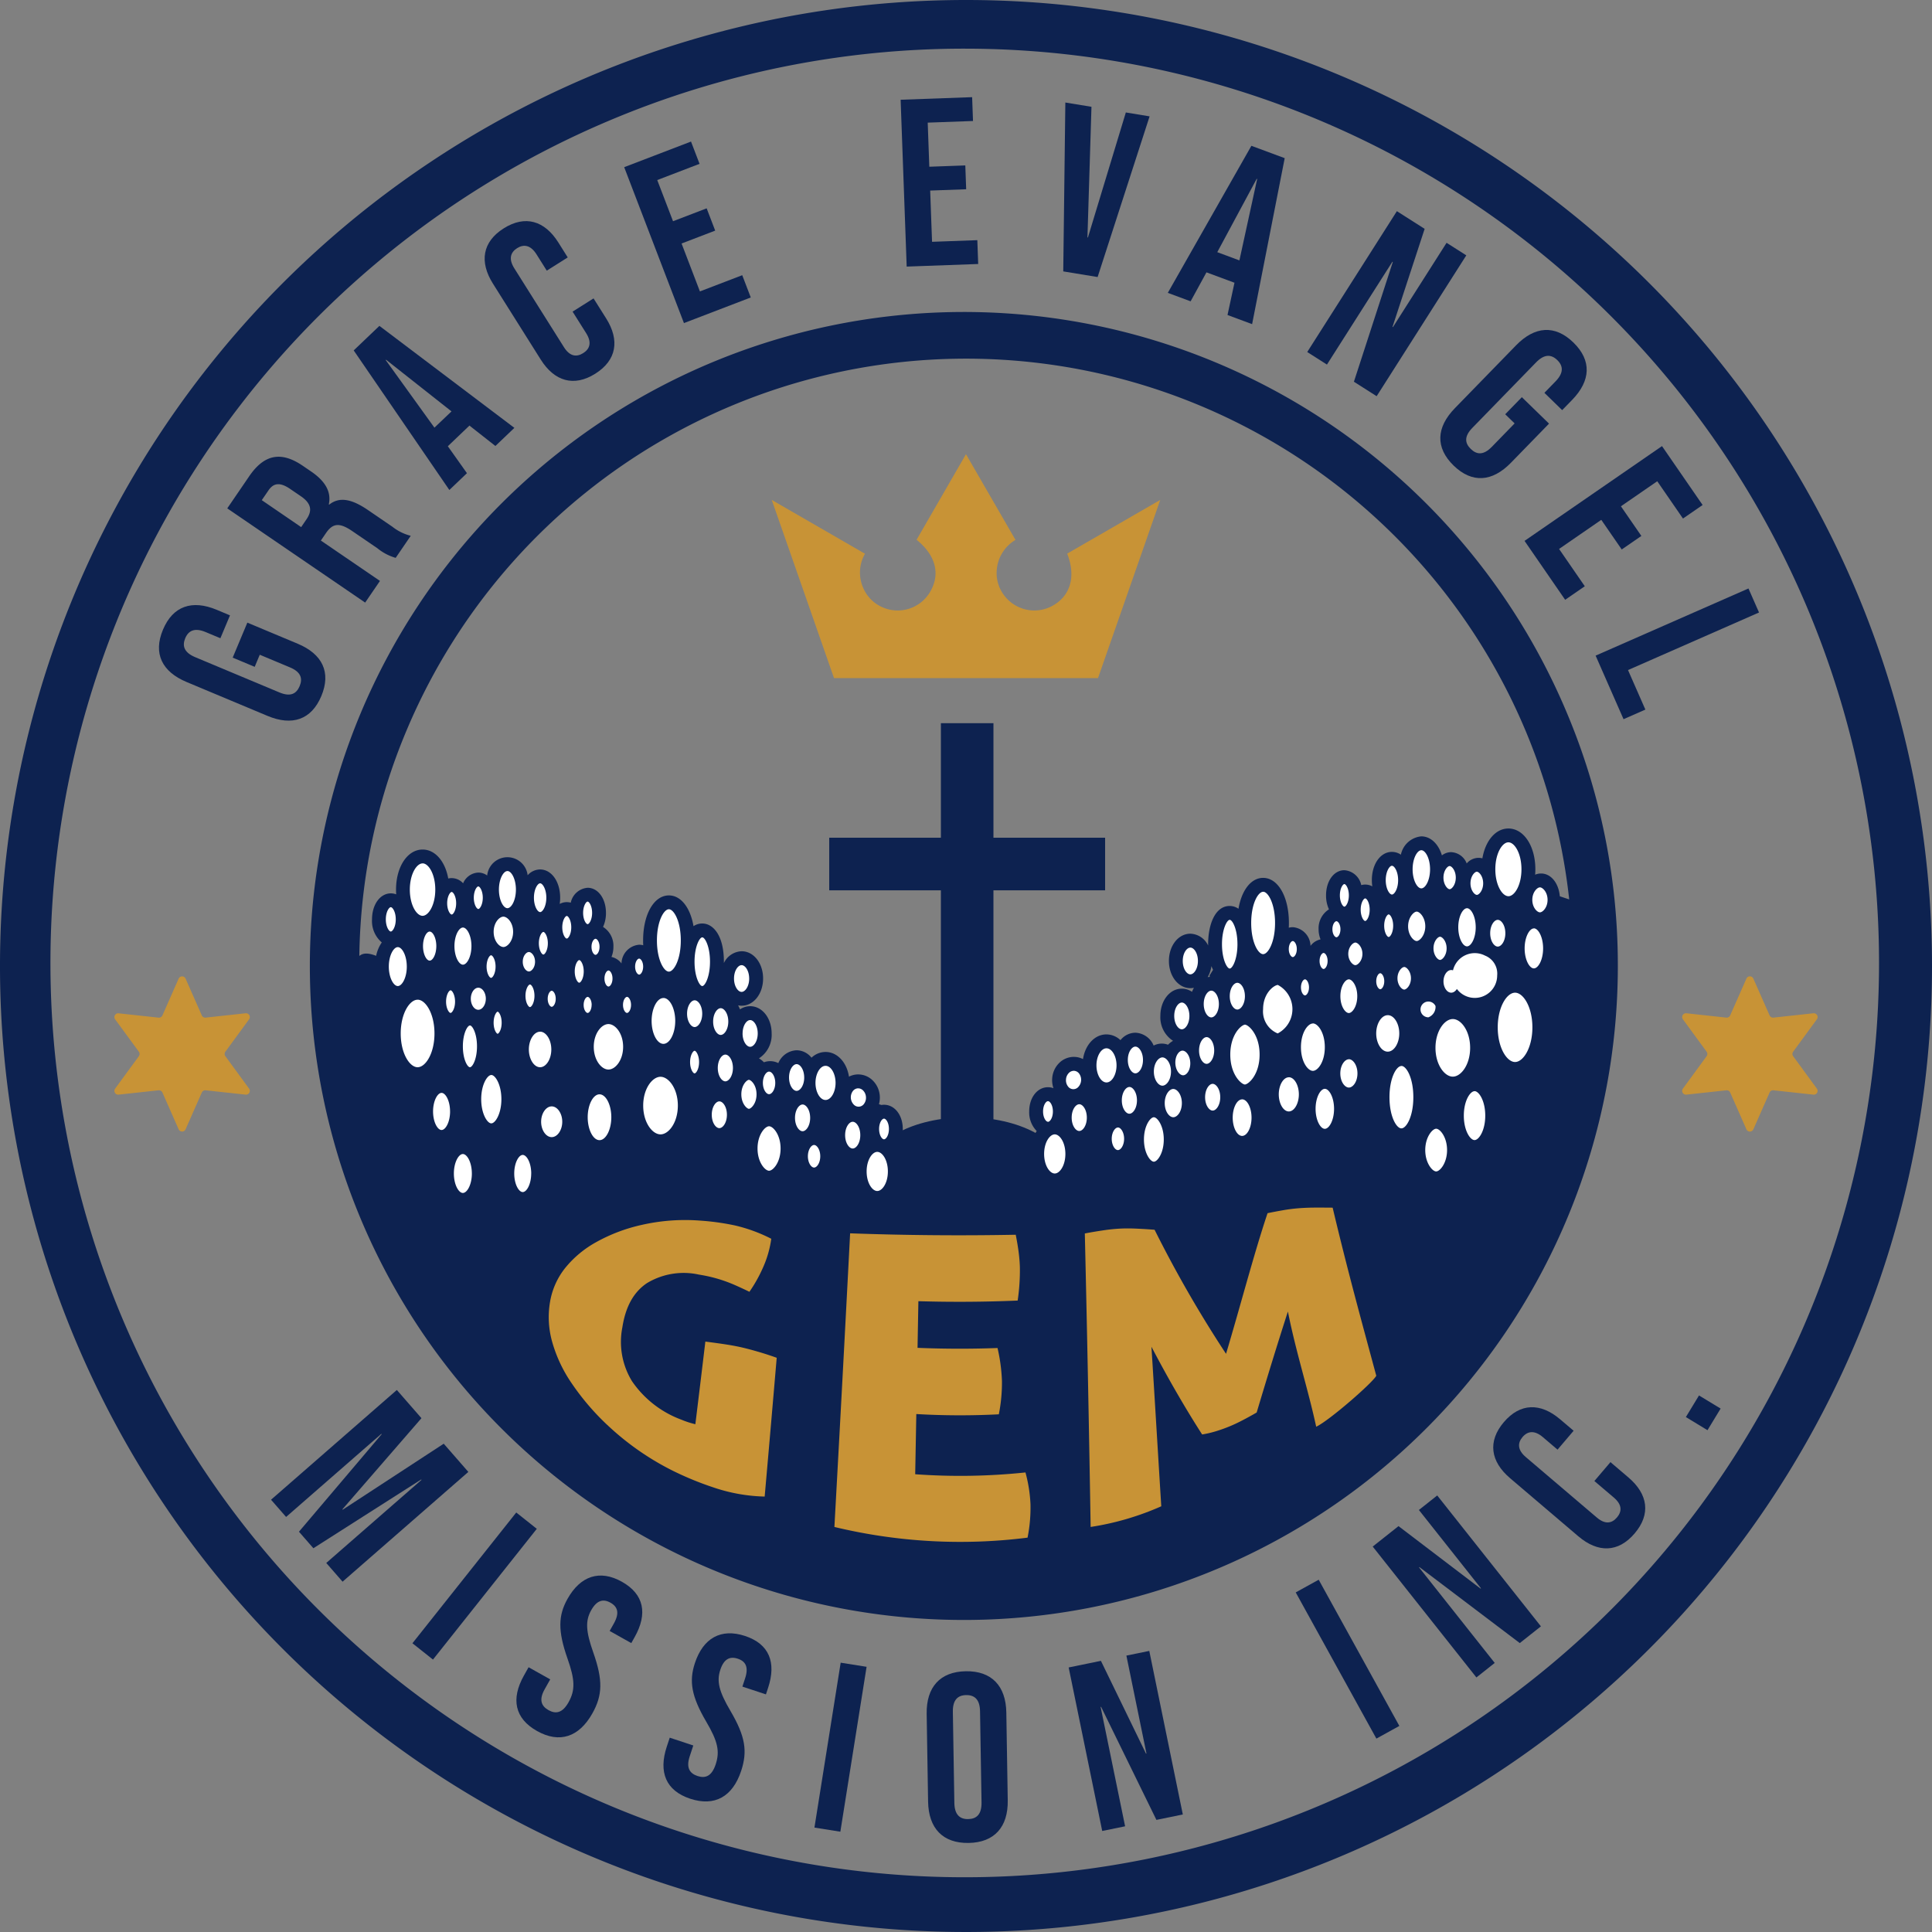
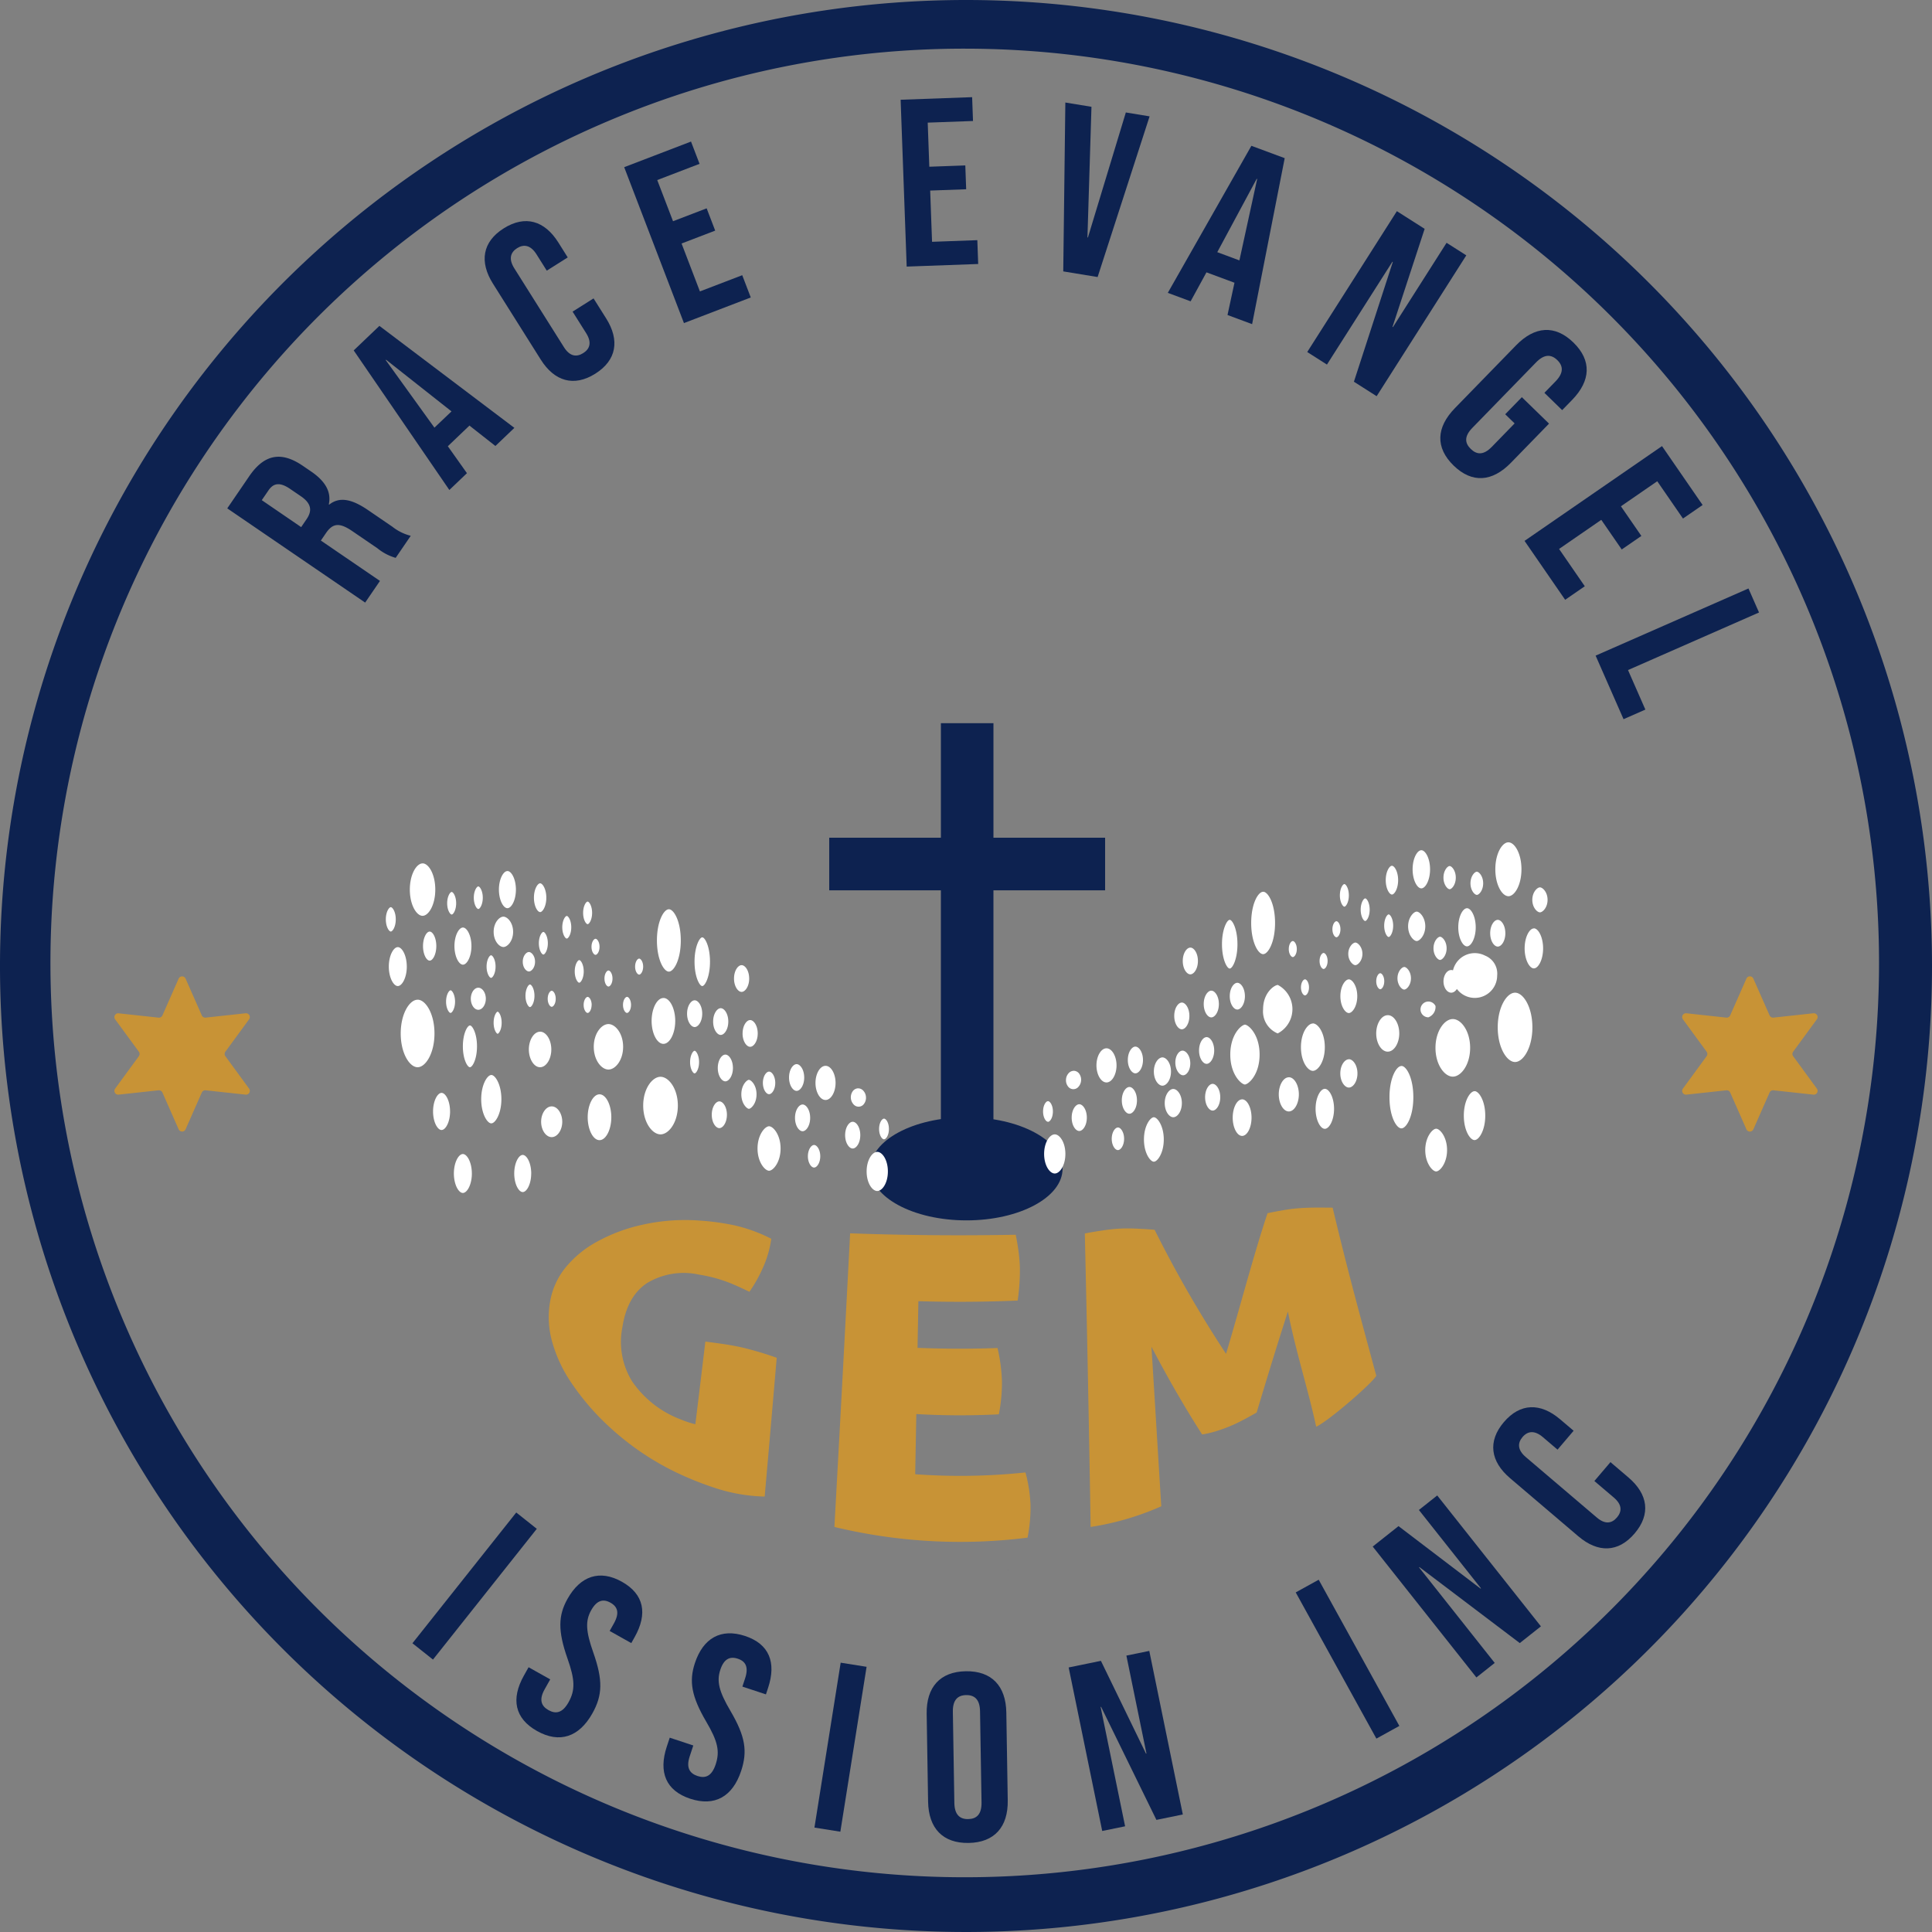
<svg xmlns="http://www.w3.org/2000/svg" width="258.07" height="258.07" viewBox="0 0 258.07 258.07">
  <rect x="0" y="0" width="258.07" height="258.07" fill="#808080" stroke="none" />
  <g id="full-gem-logo" transform="translate(-72 -72)">
    <ellipse id="Ellipse_1" data-name="Ellipse 1" cx="12.83" cy="6.888" rx="12.83" ry="6.888" transform="translate(188.273 221.238)" fill="#0d2250" />
    <path id="Path_79" data-name="Path 79" d="M241.928,165.7h0Z" transform="translate(33.097 18.249)" fill="#292c3e" />
    <path id="Path_80" data-name="Path 80" d="M201.56,168.155H186.645v-15.3h-7.021v15.3H164.708v7.021h14.915V218.92h7.021V175.176H201.56Z" transform="translate(18.057 15.747)" fill="#0d2250" />
    <g id="Group_615" data-name="Group 615" transform="translate(72 72)">
      <g id="Group_614" data-name="Group 614">
        <path id="Path_81" data-name="Path 81" d="M201.035,78.5a122.129,122.129,0,1,1-47.693,9.626A121.763,121.763,0,0,1,201.035,78.5m0-6.5A129.035,129.035,0,1,0,330.07,201.035,129.035,129.035,0,0,0,201.035,72Z" transform="translate(-72 -72)" fill="#0d2250" />
      </g>
    </g>
-     <path id="Path_82" data-name="Path 82" d="M274.423,160.3a87.358,87.358,0,1,0,6.842,33.892A86.791,86.791,0,0,0,274.423,160.3Zm-47.7,35.164.041.179a2.875,2.875,0,0,0-.286.038,4.134,4.134,0,0,0,.5-1.477,4.827,4.827,0,0,0,.213.5ZM119.5,162.644A81.056,81.056,0,0,1,274.768,185.3l-1.252-.419c-.158-1.765-1.182-3.043-2.509-3.043a2.007,2.007,0,0,0-.79.161q.029-.355.029-.723c0-3.106-1.546-5.448-3.6-5.448-1.713,0-3.074,1.636-3.476,3.986a1.93,1.93,0,0,0-.514-.068,2.1,2.1,0,0,0-1.579.748,2.343,2.343,0,0,0-2.073-1.507,2.014,2.014,0,0,0-1.239.431c-.462-1.527-1.5-2.54-2.755-2.54a3.072,3.072,0,0,0-2.724,2.447,2.138,2.138,0,0,0-1.2-.374c-1.527,0-2.679,1.623-2.679,3.773a5.693,5.693,0,0,0,.061.833,1.976,1.976,0,0,0-1.478-.168,2.492,2.492,0,0,0-2.252-1.99c-1.4,0-2.45,1.444-2.45,3.36a4.392,4.392,0,0,0,.389,1.867,2.986,2.986,0,0,0-1.384,2.661,3.525,3.525,0,0,0,.262,1.352,2.261,2.261,0,0,0-1.341.865,2.57,2.57,0,0,0-2.364-2.495,2.034,2.034,0,0,0-.541.073c.012-.211.017-.425.017-.644,0-3.485-1.448-6.016-3.445-6.016-1.613,0-2.869,1.654-3.29,4.128a2.061,2.061,0,0,0-1.171-.375c-1.993,0-2.884,2.563-2.884,5.1,0,.061,0,.121,0,.18a2.732,2.732,0,0,0-2.373-1.576c-1.606,0-2.864,1.6-2.864,3.637s1.258,3.638,2.864,3.638a2.4,2.4,0,0,0,.476-.048,3.838,3.838,0,0,0-.256.538,2.421,2.421,0,0,0-1.363-.424c-1.606,0-2.863,1.6-2.863,3.637a3.737,3.737,0,0,0,1.694,3.332,2.776,2.776,0,0,0-.67.522,2.378,2.378,0,0,0-1.922.111,2.769,2.769,0,0,0-2.445-1.716,2.572,2.572,0,0,0-1.986.993,2.74,2.74,0,0,0-1.876-.768c-1.57,0-2.841,1.4-3.13,3.3a2.654,2.654,0,0,0-1.022-.29c-.069,0-.139-.008-.209-.008a2.782,2.782,0,0,0-1.956.821,3.2,3.2,0,0,0-.928,2.051,3.278,3.278,0,0,0,.17,1.311,2.116,2.116,0,0,0-.734-.13c-1.429,0-2.507,1.39-2.507,3.232a3.56,3.56,0,0,0,1,2.619,5.45,5.45,0,0,0-.866,3.055H185.6l-.46-1.179a3.832,3.832,0,0,0,.609-2.154c0-1.841-1.078-3.231-2.507-3.231a2.183,2.183,0,0,0-.345.03l-.33-.105a3.261,3.261,0,0,0,.111-1.106,3.2,3.2,0,0,0-.93-2.051,2.772,2.772,0,0,0-1.955-.82c-.065,0-.128,0-.195.007a2.68,2.68,0,0,0-1.036.293c-.289-1.907-1.56-3.3-3.13-3.3a2.733,2.733,0,0,0-1.876.768,2.569,2.569,0,0,0-1.986-.994,2.771,2.771,0,0,0-2.445,1.716,2.383,2.383,0,0,0-1.922-.11,2.794,2.794,0,0,0-.671-.523,3.733,3.733,0,0,0,1.7-3.332c0-2.039-1.257-3.637-2.863-3.637a2.42,2.42,0,0,0-1.364.425,3.852,3.852,0,0,0-.254-.539,2.4,2.4,0,0,0,.476.048c1.606,0,2.864-1.6,2.864-3.637s-1.258-3.637-2.864-3.637a2.729,2.729,0,0,0-2.373,1.576c0-.061,0-.121,0-.182,0-3.526-1.448-5.1-2.884-5.1a2.066,2.066,0,0,0-1.174.356c-.425-2.464-1.679-4.109-3.287-4.109-2,0-3.445,2.531-3.445,6.016,0,.219,0,.434.017.644a2.042,2.042,0,0,0-.542-.073,2.571,2.571,0,0,0-2.363,2.5,2.257,2.257,0,0,0-1.341-.866,3.521,3.521,0,0,0,.262-1.352,2.986,2.986,0,0,0-1.384-2.661,4.41,4.41,0,0,0,.389-1.867c0-1.915-1.054-3.36-2.45-3.36a2.492,2.492,0,0,0-2.252,1.99,1.976,1.976,0,0,0-1.478.168,5.675,5.675,0,0,0,.061-.832c0-2.152-1.152-3.773-2.679-3.773a2.243,2.243,0,0,0-1.664.773,2.719,2.719,0,0,0-5.406.033,2,2,0,0,0-1.182-.39,2.309,2.309,0,0,0-2.031,1.431,2.077,2.077,0,0,0-1.526-.692,1.964,1.964,0,0,0-.461.054c-.406-2.284-1.743-3.87-3.424-3.87-2.024,0-3.55,2.3-3.55,5.354q0,.321.021.631a1.99,1.99,0,0,0-.714-.131c-1.434,0-2.515,1.495-2.515,3.477a3.75,3.75,0,0,0,1.306,3.077,4.889,4.889,0,0,0-.757,1.789c-1.247-.48-1.806-.319-2.245.013A80.461,80.461,0,0,1,119.5,162.644Z" transform="translate(6.841 6.841)" fill="#0d2250" />
    <g id="Group_616" data-name="Group 616" transform="translate(87.279 202.419)">
      <path id="Path_83" data-name="Path 83" d="M96.984,186.669l5.332-.579a.508.508,0,0,1,.465.805l-3.167,4.329a.506.506,0,0,0,0,.6l3.167,4.329a.508.508,0,0,1-.465.805l-5.332-.579a.508.508,0,0,0-.52.3L94.3,201.586a.508.508,0,0,1-.93,0l-2.164-4.908a.508.508,0,0,0-.521-.3l-5.332.579a.508.508,0,0,1-.465-.805l3.169-4.329a.509.509,0,0,0,0-.6L84.888,186.9a.508.508,0,0,1,.465-.805l5.332.579a.508.508,0,0,0,.521-.3l2.164-4.908a.508.508,0,0,1,.93,0l2.165,4.908A.508.508,0,0,0,96.984,186.669Z" transform="translate(-84.788 -181.159)" fill="#c89336" />
      <path id="Path_84" data-name="Path 84" d="M272.264,186.669l5.332-.579a.508.508,0,0,1,.465.805l-3.168,4.329a.509.509,0,0,0,0,.6l3.168,4.329a.508.508,0,0,1-.465.805l-5.332-.579a.508.508,0,0,0-.521.3l-2.164,4.908a.508.508,0,0,1-.93,0l-2.165-4.908a.508.508,0,0,0-.52-.3l-5.332.579a.508.508,0,0,1-.465-.805l3.167-4.329a.506.506,0,0,0,0-.6l-3.167-4.329a.508.508,0,0,1,.465-.805l5.332.579a.508.508,0,0,0,.52-.3l2.165-4.908a.508.508,0,0,1,.93,0l2.164,4.908A.508.508,0,0,0,272.264,186.669Z" transform="translate(-50.649 -181.159)" fill="#c89336" />
    </g>
    <path id="Path_85" data-name="Path 85" d="M120.419,167.655h0Z" transform="translate(9.431 18.631)" fill="#141414" />
    <path id="Path_86" data-name="Path 86" d="M184.6,247.541c.047,0,.093-.006.141-.008v-.011Z" transform="translate(21.931 34.186)" fill="#0d2250" />
-     <path id="Path_87" data-name="Path 87" d="M210.176,128.889c-2.808,8.038-5.566,15.935-8.314,23.8H166.6c-2.742-7.845-5.5-15.745-8.317-23.8l12.453,7.187a5.074,5.074,0,0,0-.185,4.679,4.914,4.914,0,0,0,2.551,2.485,5.026,5.026,0,0,0,6.3-2.01c1.443-2.4.812-4.931-1.775-7.019l6.6-11.432,6.613,11.448a5.132,5.132,0,0,0-2.488,3.871,4.915,4.915,0,0,0,.974,3.54,5.039,5.039,0,0,0,6.471,1.386c2.4-1.333,3.143-3.92,1.95-6.962Z" transform="translate(16.805 9.89)" fill="#c89336" />
    <g id="Group_617" data-name="Group 617" transform="translate(145.3 233.304)">
      <path id="Path_88" data-name="Path 88" d="M154.27,224.639c.984.127,1.86.244,2.627.361s1.474.246,2.129.392q.923.206,2.227.584t2.548.826q-.794,9.326-1.608,18.538a22.88,22.88,0,0,1-6.821-1.213,42.127,42.127,0,0,1-5.556-2.289,36.391,36.391,0,0,1-8.144-5.6,33.251,33.251,0,0,1-5.238-6,18.75,18.75,0,0,1-2.654-5.667,12.132,12.132,0,0,1-.253-5.258,9.9,9.9,0,0,1,2.025-4.514,14.069,14.069,0,0,1,4.133-3.443,22.452,22.452,0,0,1,6.067-2.3,26.112,26.112,0,0,1,7.729-.583,32.776,32.776,0,0,1,4.737.651,21.116,21.116,0,0,1,4.858,1.781,14.155,14.155,0,0,1-1.164,3.974,19.142,19.142,0,0,1-1.756,3.109c-.689-.336-1.318-.626-1.885-.876s-1.112-.46-1.633-.636-1.043-.326-1.566-.455-1.086-.24-1.686-.336a9.484,9.484,0,0,0-6.908,1.139c-1.76,1.177-2.853,3.093-3.294,5.909a10.041,10.041,0,0,0,1.29,7.2,13.757,13.757,0,0,0,6.577,5.13,11.9,11.9,0,0,0,1.884.613Q153.607,230.2,154.27,224.639Z" transform="translate(-133.351 -206.738)" fill="#c89336" />
      <path id="Path_89" data-name="Path 89" d="M187.668,229.615a21.65,21.65,0,0,1-.417,4.447,101.242,101.242,0,0,1-11.022-.035q-.075,4.022-.149,8.04a83.545,83.545,0,0,0,14.729-.239,19.391,19.391,0,0,1,.67,4.209,20.407,20.407,0,0,1-.391,4.5,71.807,71.807,0,0,1-25.8-1.427q1.081-19.508,2.1-39.224,11.056.4,22.122.19c.162.824.293,1.594.385,2.3s.148,1.387.167,2.025a27.661,27.661,0,0,1-.294,4.467q-6.626.281-13.262.084-.057,3.115-.113,6.231,5.341.22,10.684.023A22.958,22.958,0,0,1,187.668,229.615Z" transform="translate(-127.131 -206.447)" fill="#c89336" />
      <path id="Path_90" data-name="Path 90" d="M193.284,210.466q1.09-.21,2.363-.4a23.77,23.77,0,0,1,2.369-.249c.7-.035,1.459-.03,2.287.01s1.593.088,2.3.145a160.071,160.071,0,0,0,9.544,16.573c1.924-6.412,3.744-13.427,5.546-18.789q1.023-.21,2.078-.393c.7-.124,1.4-.21,2.094-.266.728-.057,1.478-.084,2.253-.085s1.531,0,2.27.01c2,8.44,3.926,15.393,5.828,22.45-.477.934-6.322,6.023-8.026,6.809-1.091-5.041-2.691-9.911-3.779-15.386-1.361,4.206-2.741,8.713-4.173,13.489q-.953.552-1.92,1.054t-1.792.835c-.548.223-1.122.427-1.715.609a13.952,13.952,0,0,1-1.858.434c-2.3-3.582-4.566-7.51-6.77-11.717.441,6.977.879,14.361,1.313,21.31a36.969,36.969,0,0,1-9.435,2.761C193.849,236.652,193.586,223.389,193.284,210.466Z" transform="translate(-121.677 -207.009)" fill="#c89336" />
    </g>
    <path id="Path_91" data-name="Path 91" d="M129.194,184.278c.206,0,.6-.588.6-1.508s-.393-1.509-.6-1.509-.6.588-.6,1.509S128.989,184.278,129.194,184.278Zm-.7,2.789c0-.8-.461-1.474-1.006-1.474s-1,.675-1,1.474.46,1.474,1,1.474S128.493,187.865,128.493,187.066Zm1.577,1.729c-.139,0-.536.507-.536,1.474s.4,1.474.536,1.474.536-.508.536-1.474S130.208,188.795,130.07,188.795Zm33.566,9.1c-.26,0-1.014.665-1.014,1.936s.754,1.936,1.014,1.936,1.016-.665,1.016-1.936S163.9,197.9,163.636,197.9Zm-44.258-10.7c-1.067,0-2.255,1.851-2.255,4.508s1.188,4.509,2.255,4.509,2.255-1.852,2.255-4.509S120.444,187.192,119.378,187.192Zm9.845,10.058c-.536,0-1.348,1.288-1.348,3.229s.811,3.229,1.348,3.229,1.348-1.288,1.348-3.229S129.76,197.249,129.223,197.249Zm-2.854-6.617c-.332,0-.943,1.059-.943,2.789s.611,2.787.943,2.787.943-1.059.943-2.787S126.7,190.633,126.369,190.633Zm-2.587-4.694c-.207,0-.6.588-.6,1.509s.393,1.508.6,1.508.6-.588.6-1.508S123.988,185.938,123.782,185.938Zm17.187-4.036c-.207,0-.6.587-.6,1.508s.393,1.508.6,1.508.6-.587.6-1.508S141.174,181.9,140.969,181.9Zm2.176-.707c.219,0,.536-.417.536-1.071s-.318-1.071-.536-1.071-.536.417-.536,1.071S142.925,181.2,143.145,181.2Zm-3.841-5.189c-.205,0-.6.587-.6,1.508s.393,1.508.6,1.508.6-.587.6-1.508S139.509,176.006,139.3,176.006Zm-3.564,15.458c-.814,0-1.5,1.086-1.5,2.372s.687,2.373,1.5,2.373,1.5-1.086,1.5-2.373S136.552,191.464,135.739,191.464Zm16.475-4.5c-.854,0-1.577,1.4-1.577,3.06s.723,3.062,1.577,3.062,1.578-1.4,1.578-3.062S153.07,186.963,152.214,186.963Zm77.3,13.538c-.681,0-1.257,1.117-1.257,2.44s.576,2.44,1.257,2.44,1.258-1.117,1.258-2.44S230.194,200.5,229.512,200.5ZM134.99,186.671c0-.92-.393-1.508-.6-1.508s-.6.588-.6,1.508.393,1.508.6,1.508S134.99,187.592,134.99,186.671Zm7.1-9.567c.205,0,.6-.587.6-1.508s-.393-1.508-.6-1.508-.6.587-.6,1.508S141.882,177.1,142.087,177.1ZM137.294,186c-.219,0-.536.417-.536,1.071s.318,1.071.536,1.071.536-.417.536-1.071S137.512,186,137.294,186Zm-9.807-10.919c.206,0,.6-.588.6-1.509s-.394-1.508-.6-1.508-.6.588-.6,1.508S127.282,175.077,127.487,175.077Zm51.783,25.106a1.344,1.344,0,0,0-.382-.867.934.934,0,0,0-.655-.287l-.06,0a.925.925,0,0,0-.667.384,1.407,1.407,0,0,0,.129,1.781.883.883,0,0,0,1.38-.1,1.342,1.342,0,0,0,.254-.913Zm-15.6-15.822c0-1.053-.533-1.786-1.012-1.786s-1.012.734-1.012,1.786.534,1.786,1.012,1.786S163.673,185.413,163.673,184.36Zm-43.628-15.377c-.8,0-1.7,1.438-1.7,3.5s.9,3.5,1.7,3.5,1.7-1.439,1.7-3.5S120.849,168.983,120.045,168.983Zm28.93,14.856c.219,0,.536-.417.536-1.069s-.318-1.071-.536-1.071-.538.417-.538,1.071S148.755,183.839,148.975,183.839Zm-22.4-3.81c0-1.419-.6-2.48-1.135-2.48s-1.135,1.061-1.135,2.48.6,2.48,1.135,2.48S126.572,181.448,126.572,180.029Zm-4.693,0c0-1.11-.468-1.94-.888-1.94s-.888.83-.888,1.94.468,1.94.888,1.94S121.879,181.14,121.879,180.029Zm2.051-4.215c.207,0,.6-.587.6-1.508s-.393-1.508-.6-1.508-.6.588-.6,1.508S123.725,175.814,123.93,175.814Zm23.423,11c-.219,0-.536.417-.536,1.071s.318,1.071.536,1.071.536-.417.536-1.071S147.572,186.814,147.354,186.814Zm-15.976-16.808c-.536,0-1.135,1.06-1.135,2.479s.6,2.48,1.135,2.48,1.135-1.061,1.135-2.48S131.913,170.006,131.377,170.006Zm4.8,8.134c-.205,0-.6.587-.6,1.508s.393,1.508.6,1.508.6-.587.6-1.508S136.38,178.14,136.174,178.14Zm20.2,15.875c-.205,0-.6.588-.6,1.508s.393,1.508.6,1.508.6-.587.6-1.508S156.579,194.015,156.373,194.015Zm-11.5-8.584c.219,0,.536-.417.536-1.071s-.318-1.071-.536-1.071-.536.417-.536,1.071S144.65,185.431,144.869,185.431Zm-14.039-5.277c.529,0,1.3-.79,1.3-2.029s-.767-2.028-1.3-2.028-1.3.79-1.3,2.028S130.3,180.153,130.83,180.153Zm3.409,3.265c.335,0,.82-.507.82-1.3s-.485-1.3-.82-1.3-.82.507-.82,1.3S133.9,183.419,134.239,183.419Zm1.5-7.932c.329,0,.827-.767.827-1.922s-.5-1.922-.827-1.922-.828.767-.828,1.922S135.41,175.486,135.739,175.486Zm6.884,12.4c0-.654-.318-1.071-.536-1.071s-.536.417-.536,1.071.318,1.071.536,1.071S142.624,188.538,142.624,187.885ZM177.5,203.5c-.479,0-1.012.734-1.012,1.785s.533,1.786,1.012,1.786,1.012-.734,1.012-1.786S177.984,203.5,177.5,203.5Zm-14.712-11.8c0,1.053.533,1.786,1.012,1.786s1.012-.734,1.012-1.786-.534-1.785-1.012-1.785S162.793,190.647,162.793,191.7Zm-2.3,2.827c-.478,0-1.011.734-1.011,1.786s.533,1.785,1.011,1.785,1.012-.734,1.012-1.785S160.969,194.526,160.49,194.526ZM172.34,206.6c-.391,0-.827.645-.827,1.507s.436,1.507.827,1.507.826-.644.826-1.507S172.729,206.6,172.34,206.6Zm-6.011-9.8c-.391,0-.827.644-.827,1.507s.436,1.507.827,1.507.826-.644.826-1.507S166.719,196.8,166.329,196.8Zm15.352,6.281c-.268,0-.656.538-.656,1.38s.388,1.38.656,1.38.656-.538.656-1.38S181.948,203.081,181.681,203.081ZM159.869,191.9c.479,0,1.012-.734,1.012-1.786s-.533-1.786-1.012-1.786-1.012.734-1.012,1.786S159.391,191.9,159.869,191.9Zm14,4.127c-.726,0-1.341,1.044-1.341,2.281s.614,2.281,1.341,2.281,1.341-1.044,1.341-2.281S174.6,196.026,173.872,196.026Zm-14.183,4.749c-.479,0-1.012.734-1.012,1.786s.533,1.786,1.012,1.786,1.011-.734,1.011-1.786S160.166,200.775,159.689,200.775Zm6.641,3.325c-.542,0-1.54,1.127-1.54,2.969s1,2.97,1.54,2.97,1.539-1.128,1.539-2.97S166.872,204.1,166.329,204.1Zm4.693-6.514c0-1.053-.534-1.786-1.012-1.786s-1.012.734-1.012,1.786.533,1.786,1.012,1.786S171.022,198.639,171.022,197.586Zm-.215,3.606c-.478,0-1.012.734-1.012,1.785s.534,1.786,1.012,1.786,1.012-.734,1.012-1.786S171.286,201.192,170.807,201.192Zm-14.418-13.918c-.478,0-1.012.734-1.012,1.786s.534,1.786,1.012,1.786,1.012-.734,1.012-1.786S156.868,187.274,156.389,187.274Zm1.017-8.409c-.363,0-1.032,1.234-1.032,3.252s.669,3.253,1.032,3.253,1.033-1.235,1.033-3.253S157.77,178.865,157.405,178.865Zm-4.461-3.753c-.665,0-1.594,1.584-1.594,4.164s.928,4.165,1.594,4.165,1.593-1.584,1.593-4.165S153.608,175.113,152.944,175.113Zm-35.007,7.657c0-1.49-.634-2.6-1.2-2.6s-1.2,1.112-1.2,2.6.634,2.6,1.2,2.6S117.937,184.258,117.937,182.77Zm19.356,18.675c-.765,0-1.411.94-1.411,2.053s.646,2.053,1.411,2.053,1.411-.94,1.411-2.053S138.058,201.445,137.294,201.445Zm6.386-1.612c-.854,0-1.577,1.4-1.577,3.061s.723,3.061,1.577,3.061,1.578-1.4,1.578-3.061S144.535,199.833,143.68,199.833Zm-19.962,2.287c0-1.419-.6-2.48-1.135-2.48s-1.135,1.061-1.135,2.48.6,2.479,1.135,2.479S123.718,203.54,123.718,202.12Zm2.91,8.288c0-1.489-.636-2.6-1.2-2.6s-1.2,1.112-1.2,2.6.634,2.6,1.2,2.6S126.628,211.9,126.628,210.408Zm54.153-2.887c-.671,0-1.419,1.074-1.419,2.614s.748,2.613,1.419,2.613,1.419-1.073,1.419-2.613S181.452,207.522,180.781,207.522ZM115.8,178.087c.234,0,.663-.618.663-1.626s-.429-1.626-.663-1.626-.664.618-.664,1.626S115.568,178.087,115.8,178.087Zm140.155,3.793c.3,0,.877-.6.877-1.548s-.576-1.548-.877-1.548-.876.6-.876,1.548S255.656,181.881,255.957,181.881Zm2.523,2.864c0-.821-.473-1.514-1.032-1.514s-1.032.693-1.032,1.514.473,1.513,1.032,1.513S258.481,185.564,258.481,184.745Zm-3.133,3.288a1.053,1.053,0,1,0-.946,1.514A1.481,1.481,0,0,0,255.348,188.033Zm10.63-1.775c-1.094,0-2.314,1.9-2.314,4.63s1.22,4.63,2.314,4.63,2.315-1.9,2.315-4.63S267.073,186.257,265.978,186.257Zm-8.316,3.521c-1.094,0-2.314,1.579-2.314,3.846s1.22,3.847,2.314,3.847,2.315-1.579,2.315-3.847S258.758,189.778,257.662,189.778Zm-13.018-10.216c-.325,0-.945.587-.945,1.508s.62,1.508.945,1.508.945-.588.945-1.508S244.969,179.562,244.644,179.562Zm8.195-4.134c-.394,0-1.148.765-1.148,1.965s.754,1.964,1.148,1.964,1.147-.765,1.147-1.964S253.232,175.428,252.839,175.428Zm2.6,29c-.5,0-1.458,1.111-1.458,2.853s.957,2.853,1.458,2.853,1.456-1.111,1.456-2.853S255.943,204.43,255.443,204.43Zm-13.322-25.575c.219,0,.536-.417.536-1.071s-.318-1.071-.536-1.071-.536.417-.536,1.071S241.9,178.855,242.122,178.855Zm3.841-5.19c-.205,0-.6.588-.6,1.509s.393,1.508.6,1.508.6-.588.6-1.508S246.168,173.664,245.963,173.664Zm3.013,15.6c-.835,0-1.54,1.116-1.54,2.436s.7,2.435,1.54,2.435,1.54-1.115,1.54-2.435S249.811,189.26,248.976,189.26Zm2.2-6.437c-.308,0-.9.587-.9,1.508s.589,1.508.9,1.508.9-.587.9-1.508S251.482,182.822,251.173,182.822Zm-7.994-8.059c.206,0,.6-.588.6-1.508s-.393-1.509-.6-1.509-.6.588-.6,1.509S242.974,174.764,243.179,174.764Zm4.793,11.031c.219,0,.536-.417.536-1.07s-.318-1.069-.536-1.069-.536.417-.536,1.069S247.754,185.795,247.973,185.795Zm9.267-13.361c.283,0,.824-.6.824-1.548s-.541-1.548-.824-1.548-.823.6-.823,1.548S256.957,172.434,257.239,172.434Zm-49.608,26.421a1.407,1.407,0,0,0,.129-1.781.918.918,0,0,0-.667-.384.5.5,0,0,0-.06,0,.937.937,0,0,0-.655.286,1.347,1.347,0,0,0-.382.867h0a1.345,1.345,0,0,0,.254.914.883.883,0,0,0,1.38.1Zm14.974-18.622c-.479,0-1.012.732-1.012,1.785s.533,1.786,1.012,1.786,1.012-.734,1.012-1.786S223.083,180.233,222.605,180.233Zm42.485-6.864c.824,0,1.744-1.477,1.744-3.6s-.92-3.6-1.744-3.6-1.746,1.477-1.746,3.6S264.264,173.369,265.09,173.369Zm-28.8,8.129c.219,0,.536-.417.536-1.071s-.318-1.07-.536-1.07-.536.417-.536,1.07S236.073,181.5,236.291,181.5Zm-2,3.721c-.542.045-1.967,1.109-1.967,3.239a3.176,3.176,0,0,0,1.951,3.238,3.656,3.656,0,0,0,.016-6.477Zm27.7-3.907a2.991,2.991,0,1,0,1.6,2.652A2.591,2.591,0,0,0,261.985,181.312Zm-2.431-6.339c-.55,0-1.165,1.088-1.165,2.546s.615,2.547,1.165,2.547,1.166-1.09,1.166-2.547S260.1,174.973,259.553,174.973Zm1.313-1.781c.292,0,.848-.6.848-1.548s-.557-1.548-.848-1.548-.848.6-.848,1.548S260.576,173.191,260.866,173.191Zm-22.954,11.282c-.219,0-.536.417-.536,1.071s.318,1.071.536,1.071.536-.417.536-1.071S238.131,184.474,237.913,184.474Zm15.542-17.247c-.55,0-1.165,1.09-1.165,2.547s.615,2.546,1.165,2.546,1.166-1.09,1.166-2.546S254,167.227,253.454,167.227Zm-4.362,11.588c.206,0,.6-.588.6-1.508s-.393-1.509-.6-1.509-.6.588-.6,1.509S248.885,178.815,249.092,178.815Zm-8.694,4.274c.219,0,.536-.417.536-1.071s-.318-1.069-.536-1.069-.536.416-.536,1.069S240.179,183.089,240.4,183.089Zm9.129-9.944c.33,0,.828-.766.828-1.922s-.5-1.921-.828-1.921-.827.766-.827,1.921S249.2,173.145,249.527,173.145Zm-5.758,11.329c-.46,0-1.127.876-1.127,2.249s.667,2.25,1.127,2.25,1.128-.877,1.128-2.25S244.229,184.474,243.769,184.474Zm-36.008,16.683c-.479,0-1.012.734-1.012,1.786s.533,1.786,1.012,1.786,1.012-.734,1.012-1.786S208.239,201.156,207.761,201.156Zm13.7-13.583c-.478,0-1.012.734-1.012,1.786s.534,1.786,1.012,1.786,1.012-.734,1.012-1.786S221.941,187.573,221.462,187.573Zm4.325,6.4c0-1.053-.533-1.785-1.012-1.785s-1.011.732-1.011,1.785.533,1.786,1.011,1.786S225.787,195.023,225.787,193.971Zm-12.861,10.291c-.389,0-.826.644-.826,1.507s.436,1.507.826,1.507.827-.644.827-1.507S213.317,204.261,212.926,204.261Zm-9.341-.761c.268,0,.656-.538.656-1.38s-.388-1.38-.656-1.38-.656.538-.656,1.38S203.318,203.5,203.586,203.5ZM225.4,189.557c.478,0,1.012-.734,1.012-1.785s-.534-1.786-1.012-1.786-1.012.734-1.012,1.786S224.918,189.557,225.4,189.557Zm-14,4.128c-.726,0-1.341,1.044-1.341,2.281s.614,2.28,1.341,2.28,1.341-1.044,1.341-2.28S212.121,193.685,211.395,193.685Zm14.183,4.749c-.478,0-1.011.734-1.011,1.786s.533,1.785,1.011,1.785,1.012-.734,1.012-1.785S226.057,198.434,225.578,198.434Zm-7.856,4.46c-.466,0-1.324,1.128-1.324,2.97s.858,2.969,1.324,2.969,1.324-1.127,1.324-2.969S218.189,202.894,217.722,202.894Zm-2.466-9.435c-.478,0-1.012.734-1.012,1.786s.534,1.785,1.012,1.785,1.012-.732,1.012-1.785S215.735,193.459,215.256,193.459Zm3.611,1.442c-.541,0-1.145.775-1.145,1.889s.6,1.888,1.145,1.888,1.143-.775,1.143-1.888S219.408,194.9,218.867,194.9Zm1.452,4.216c-.541,0-1.145.775-1.145,1.889s.6,1.888,1.145,1.888,1.143-.775,1.143-1.888S220.86,199.118,220.318,199.118ZM221.532,194c-.471.018-.97.712-.934,1.681s.587,1.625,1.057,1.608.971-.713.936-1.682S222,193.978,221.532,194Zm-7.073,4.854c-.479,0-1.012.734-1.012,1.786s.533,1.786,1.012,1.786,1.011-.734,1.011-1.786S214.937,198.85,214.459,198.85Zm15.43-12.131c0-1.053-.534-1.786-1.012-1.786s-1.012.734-1.012,1.786.533,1.785,1.012,1.785S229.89,187.771,229.89,186.72Zm34.788-8.41c0-1.053-.534-1.786-1.012-1.786s-1.012.734-1.012,1.786.533,1.786,1.012,1.786S264.678,179.362,264.678,178.31Zm-35.785,1.467c0-2.018-.669-3.253-1.032-3.253s-1.033,1.235-1.033,3.253.669,3.252,1.033,3.252S228.893,181.795,228.893,179.777Zm3.429-7c-.664,0-1.593,1.584-1.593,4.164s.928,4.165,1.593,4.165,1.594-1.585,1.594-4.165S232.988,172.772,232.322,172.772Zm28.241,26.636c-.583,0-1.431,1.271-1.431,3.265s.848,3.264,1.431,3.264,1.431-1.271,1.431-3.264S261.146,199.408,260.563,199.408Zm-24.808-1.858c-.726,0-1.341,1.044-1.341,2.281s.614,2.281,1.341,2.281,1.341-1.044,1.341-2.281S236.482,197.55,235.755,197.55Zm8.023-2.407c-.541,0-1.145.775-1.145,1.889s.6,1.888,1.145,1.888,1.145-.775,1.145-1.888S244.319,195.143,243.778,195.143Zm7.016.9c-.665,0-1.593,1.584-1.593,4.164s.927,4.165,1.593,4.165,1.594-1.584,1.594-4.165S251.459,196.04,250.793,196.04Zm-11.825-5.679c-.664,0-1.593,1.2-1.593,3.164s.928,3.163,1.593,3.163,1.594-1.2,1.594-3.163S239.634,190.361,238.969,190.361Zm29.52-12.7c-.583,0-1.234,1.142-1.234,2.67s.651,2.67,1.234,2.67,1.233-1.141,1.233-2.67S269.071,177.662,268.489,177.662ZM240.563,199.1c-.583,0-1.234,1.142-1.234,2.67s.651,2.672,1.234,2.672,1.234-1.142,1.234-2.672S241.144,199.1,240.563,199.1ZM229.9,190.524c-.541.056-1.965,1.37-1.965,4s1.424,3.946,1.951,4c.541-.056,1.965-1.37,1.965-4S230.424,190.58,229.9,190.524Zm-78.071,6.967c-1.094,0-2.314,1.579-2.314,3.845s1.22,3.846,2.314,3.846,2.314-1.579,2.314-3.846S152.92,197.491,151.826,197.491Zm-6.957-7.042c-.927,0-1.961,1.247-1.961,3.037s1.033,3.037,1.961,3.037,1.961-1.247,1.961-3.037S145.8,190.449,144.869,190.449Zm59.617,14.733c-.671,0-1.421,1.073-1.421,2.613s.749,2.614,1.421,2.614,1.419-1.074,1.419-2.614S205.156,205.181,204.485,205.181Zm64.809-29.657c.358,0,1.019-.633,1.019-1.669s-.661-1.669-1.019-1.669-1.019.634-1.019,1.669S268.935,175.525,269.294,175.525Zm-134.74,34.884c0-1.419-.6-2.48-1.135-2.48s-1.135,1.061-1.135,2.48.6,2.48,1.135,2.48S134.554,211.828,134.554,210.408Z" transform="translate(8.402 18.343)" fill="#fff" />
    <g id="Group_618" data-name="Group 618" transform="translate(108.205 257.672)">
-       <path id="Path_92" data-name="Path 92" d="M119.106,227.4l3.288,3.768-10.559,12.175.042.049,13.493-8.815,3.288,3.768-16.8,14.663-2.179-2.5,12.722-11.1-.042-.049-14.4,9.182-1.927-2.208,11.046-13.022-.042-.049-12.722,11.1-2.011-2.3Z" transform="translate(-102.303 -227.404)" fill="#0d2250" />
      <path id="Path_93" data-name="Path 93" d="M131.978,241.1l2.744,2.179-13.868,17.466-2.744-2.179Z" transform="translate(-99.224 -224.737)" fill="#0d2250" />
      <path id="Path_94" data-name="Path 94" d="M130.738,261.506l.624-1.111,2.89,1.621-.749,1.333c-.779,1.39-.449,2.233.523,2.778s1.865.39,2.675-1.056c.9-1.611.871-2.982-.148-5.856-1.293-3.685-1.237-5.736.011-7.958,1.714-3.056,4.3-3.946,7.269-2.277s3.448,4.273,1.7,7.385l-.453.805-2.889-1.621.562-1c.779-1.389.52-2.229-.453-2.775s-1.824-.33-2.572,1c-.8,1.417-.734,2.8.284,5.676,1.294,3.685,1.226,5.693-.13,8.11-1.778,3.167-4.387,4.041-7.388,2.357S128.991,264.618,130.738,261.506Z" transform="translate(-96.96 -223.363)" fill="#0d2250" />
      <path id="Path_95" data-name="Path 95" d="M146.615,269.758l.4-1.21,3.146,1.041-.48,1.452c-.5,1.513-.014,2.277,1.044,2.627s1.9.025,2.424-1.548c.581-1.754.284-3.093-1.264-5.719-1.973-3.369-2.311-5.394-1.511-7.814,1.1-3.327,3.464-4.694,6.7-3.625s4.2,3.535,3.08,6.924l-.29.877-3.146-1.039.36-1.088c.5-1.513.085-2.288-.974-2.637s-1.853.025-2.333,1.477c-.51,1.542-.184,2.891,1.364,5.517,1.974,3.369,2.29,5.354,1.421,7.986-1.139,3.448-3.533,4.8-6.8,3.725S145.5,273.147,146.615,269.758Z" transform="translate(-93.758 -222.106)" fill="#0d2250" />
      <path id="Path_96" data-name="Path 96" d="M166.56,257.89l3.461.551-3.505,22.026-3.461-.55Z" transform="translate(-90.47 -221.466)" fill="#0d2250" />
      <path id="Path_97" data-name="Path 97" d="M175.793,276.262l-.19-11.723c-.057-3.568,1.789-5.636,5.23-5.692s5.353,1.952,5.41,5.52l.19,11.723c.059,3.568-1.789,5.637-5.228,5.693S175.852,279.83,175.793,276.262Zm7.139.108-.2-12.169c-.025-1.593-.736-2.186-1.851-2.169s-1.806.634-1.78,2.227l.2,12.169c.026,1.594.736,2.188,1.852,2.168S182.958,277.962,182.932,276.37Z" transform="translate(-88.027 -221.28)" fill="#0d2250" />
      <path id="Path_98" data-name="Path 98" d="M191.478,258.783l4.307-.884,6.022,12.393.062-.013L199.188,257.2l3.059-.627,4.479,21.848-3.527.723-7.39-15.1-.062.013L199.016,280l-3.057.627Z" transform="translate(-84.934 -221.722)" fill="#0d2250" />
      <path id="Path_99" data-name="Path 99" d="M216.863,250.309l3.069-1.694,10.774,19.53-3.068,1.693Z" transform="translate(-79.99 -223.273)" fill="#0d2250" />
      <path id="Path_100" data-name="Path 100" d="M225.471,246.02l3.447-2.73,10.963,8.348.049-.039-8.29-10.465,2.448-1.939,13.851,17.483-2.823,2.235-13.408-10.151-.049.039,10.11,12.764-2.447,1.939Z" transform="translate(-78.314 -225.108)" fill="#0d2250" />
      <path id="Path_101" data-name="Path 101" d="M250.312,246.57l-9.121-7.767c-2.62-2.231-3.016-4.91-.827-7.483s4.9-2.607,7.519-.376l1.8,1.528-2.148,2.523-1.965-1.674c-1.116-.95-2.031-.809-2.713-.008s-.675,1.728.441,2.677l9.485,8.075c1.116.951,2.007.789,2.689-.012s.7-1.706-.417-2.656l-2.6-2.21,2.148-2.523,2.4,2.045c2.62,2.231,3.016,4.912.826,7.483S252.932,248.8,250.312,246.57Z" transform="translate(-75.689 -227.029)" fill="#0d2250" />
-       <path id="Path_102" data-name="Path 102" d="M260.482,230.9l1.754-2.887,2.887,1.754-1.754,2.887Z" transform="translate(-71.494 -227.286)" fill="#0d2250" />
+       <path id="Path_102" data-name="Path 102" d="M260.482,230.9Z" transform="translate(-71.494 -227.286)" fill="#0d2250" />
    </g>
    <g id="Group_619" data-name="Group 619" transform="translate(93.234 84.978)">
-       <path id="Path_103" data-name="Path 103" d="M104.274,154.451,93.46,149.923c-3.292-1.379-4.484-3.811-3.154-6.986s3.9-4.031,7.19-2.654l1.763.738-1.281,3.056-1.969-.824c-1.468-.615-2.3-.2-2.729.826s-.143,1.909,1.326,2.525l11.256,4.713c1.47.615,2.269.19,2.7-.839s.172-1.9-1.3-2.511l-4.026-1.686-.676,1.617-2.939-1.231,1.957-4.673,6.73,2.817c3.29,1.379,4.483,3.813,3.154,6.986S107.566,155.83,104.274,154.451Z" transform="translate(-89.772 -71.802)" fill="#0d2250" />
      <path id="Path_104" data-name="Path 104" d="M97.408,129.96l2.93-4.288c2.05-3,4.325-3.335,7.166-1.394l1.131.773c1.894,1.3,2.691,2.726,2.336,4.375l.053.036c1.436-1.141,3.127-.68,5.206.74l3.235,2.212a6.561,6.561,0,0,0,2.452,1.211l-2.013,2.947a6.887,6.887,0,0,1-2.442-1.283l-3.367-2.3c-1.71-1.168-2.6-1.045-3.5.27l-.683,1,7.893,5.393-1.977,2.894ZM108,131.407c.737-1.079.713-2.06-.76-3.067l-1.421-.97c-1.315-.9-2.2-.847-2.9.179l-.9,1.315,5.262,3.6Z" transform="translate(-88.285 -75.032)" fill="#0d2250" />
      <path id="Path_105" data-name="Path 105" d="M111.544,111.711l3.434-3.278,18.03,13.623-2.535,2.421-3.519-2.764.043.047-2.879,2.75,2.553,3.6-2.35,2.245Zm13.064,8.145-8.743-6.9-.045.044,6.508,9.029Z" transform="translate(-85.532 -77.882)" fill="#0d2250" />
      <path id="Path_106" data-name="Path 106" d="M133.672,115.208l-6.382-10.138c-1.833-2.913-1.409-5.588,1.449-7.387s5.454-1.024,7.287,1.888l1.256,2-2.8,1.766-1.374-2.184c-.781-1.24-1.7-1.38-2.587-.82s-1.16,1.446-.38,2.686l6.637,10.543c.78,1.24,1.68,1.352,2.569.792s1.178-1.418.4-2.658l-1.816-2.885,2.8-1.766,1.681,2.67c1.833,2.912,1.409,5.588-1.449,7.387S135.5,118.121,133.672,115.208Z" transform="translate(-82.68 -80.163)" fill="#0d2250" />
      <path id="Path_107" data-name="Path 107" d="M141.785,91.247l8.926-3.421,1.14,2.976L146.2,92.968l2.109,5.5,4.492-1.722,1.14,2.975-4.492,1.722,2.45,6.4,5.654-2.166,1.14,2.975-8.926,3.421Z" transform="translate(-79.642 -81.895)" fill="#0d2250" />
      <path id="Path_108" data-name="Path 108" d="M172.691,83.208l9.551-.346.116,3.184-6.049.219.213,5.89,4.808-.174.116,3.184-4.808.174.249,6.845,6.049-.22.115,3.184-9.551.346Z" transform="translate(-73.622 -82.862)" fill="#0d2250" />
      <path id="Path_109" data-name="Path 109" d="M191.152,83.461l3.49.572-.538,17.445.063.011,5.066-16.7,3.174.521-6.944,21.463-4.59-.754Z" transform="translate(-70.081 -82.745)" fill="#0d2250" />
      <path id="Path_110" data-name="Path 110" d="M213.726,88.3l4.451,1.651-4.354,22.171-3.286-1.22.943-4.373-.021.06-3.734-1.386-2.116,3.871-3.047-1.131Zm-1.6,15.307,2.372-10.877-.06-.022-5.269,9.8Z" transform="translate(-67.804 -81.802)" fill="#0d2250" />
      <path id="Path_111" data-name="Path 111" d="M230.124,95.609l3.71,2.361-4.292,13.092.054.033,7.167-11.262,2.634,1.677-11.975,18.814-3.037-1.933,5.194-15.993-.054-.033L220.783,116.1l-2.633-1.677Z" transform="translate(-64.768 -80.379)" fill="#0d2250" />
      <path id="Path_112" data-name="Path 112" d="M234.972,119.341l8.178-8.4c2.489-2.557,5.19-2.774,7.656-.374s2.321,5.105-.167,7.663l-1.333,1.369-2.374-2.311,1.489-1.531c1.111-1.141,1.031-2.063.232-2.841s-1.724-.833-2.835.308l-8.51,8.745c-1.112,1.141-1.01,2.041-.21,2.818s1.7.857,2.812-.286l3.044-3.128-1.256-1.222,2.222-2.283,3.631,3.534-5.09,5.228c-2.489,2.557-5.19,2.773-7.656.373S232.483,121.9,234.972,119.341Z" transform="translate(-61.87 -77.793)" fill="#0d2250" />
      <path id="Path_113" data-name="Path 113" d="M260.806,121.874l5.425,7.869-2.623,1.808-3.436-4.982-4.853,3.345,2.731,3.961-2.623,1.808-2.731-3.959-5.639,3.888,3.436,4.983-2.623,1.809-5.425-7.869Z" transform="translate(-60.036 -75.264)" fill="#0d2250" />
      <path id="Path_114" data-name="Path 114" d="M270.809,137.791l1.41,3.208-17.5,7.69,2.319,5.28-2.916,1.282-3.73-8.489Z" transform="translate(-58.489 -72.163)" fill="#0d2250" />
    </g>
  </g>
</svg>